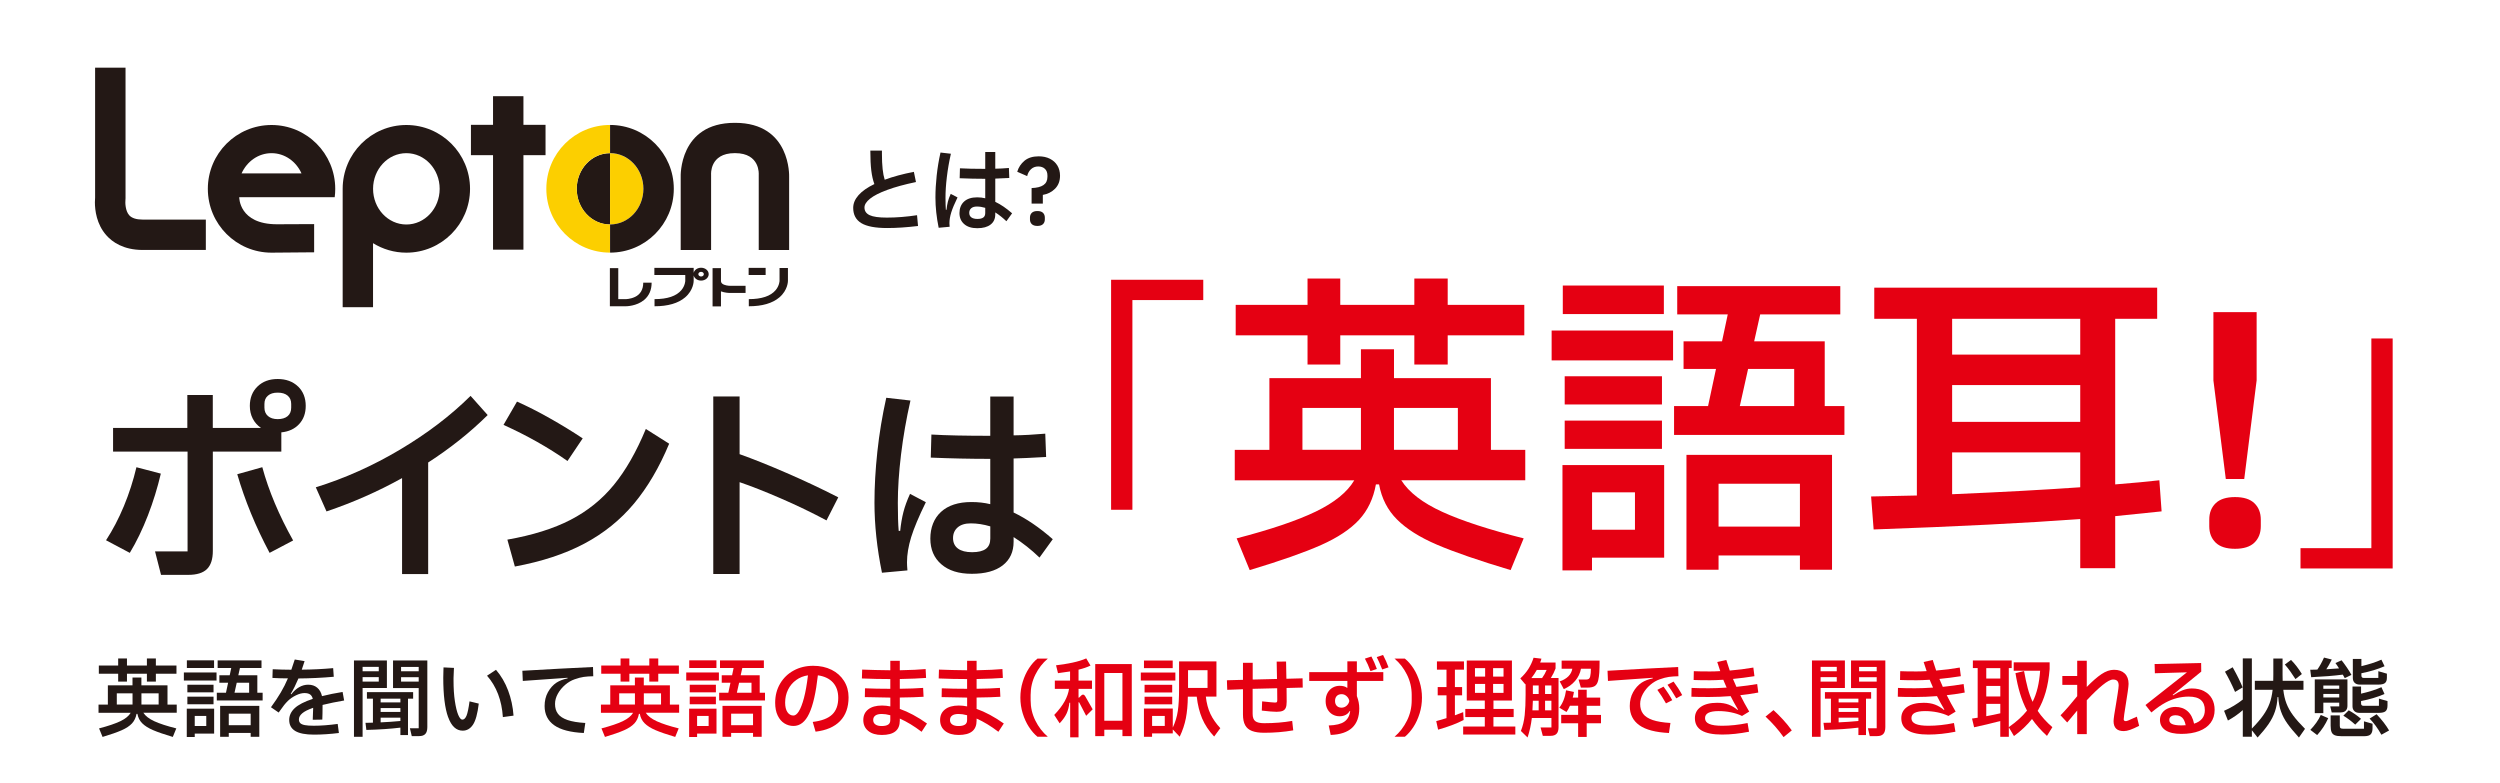
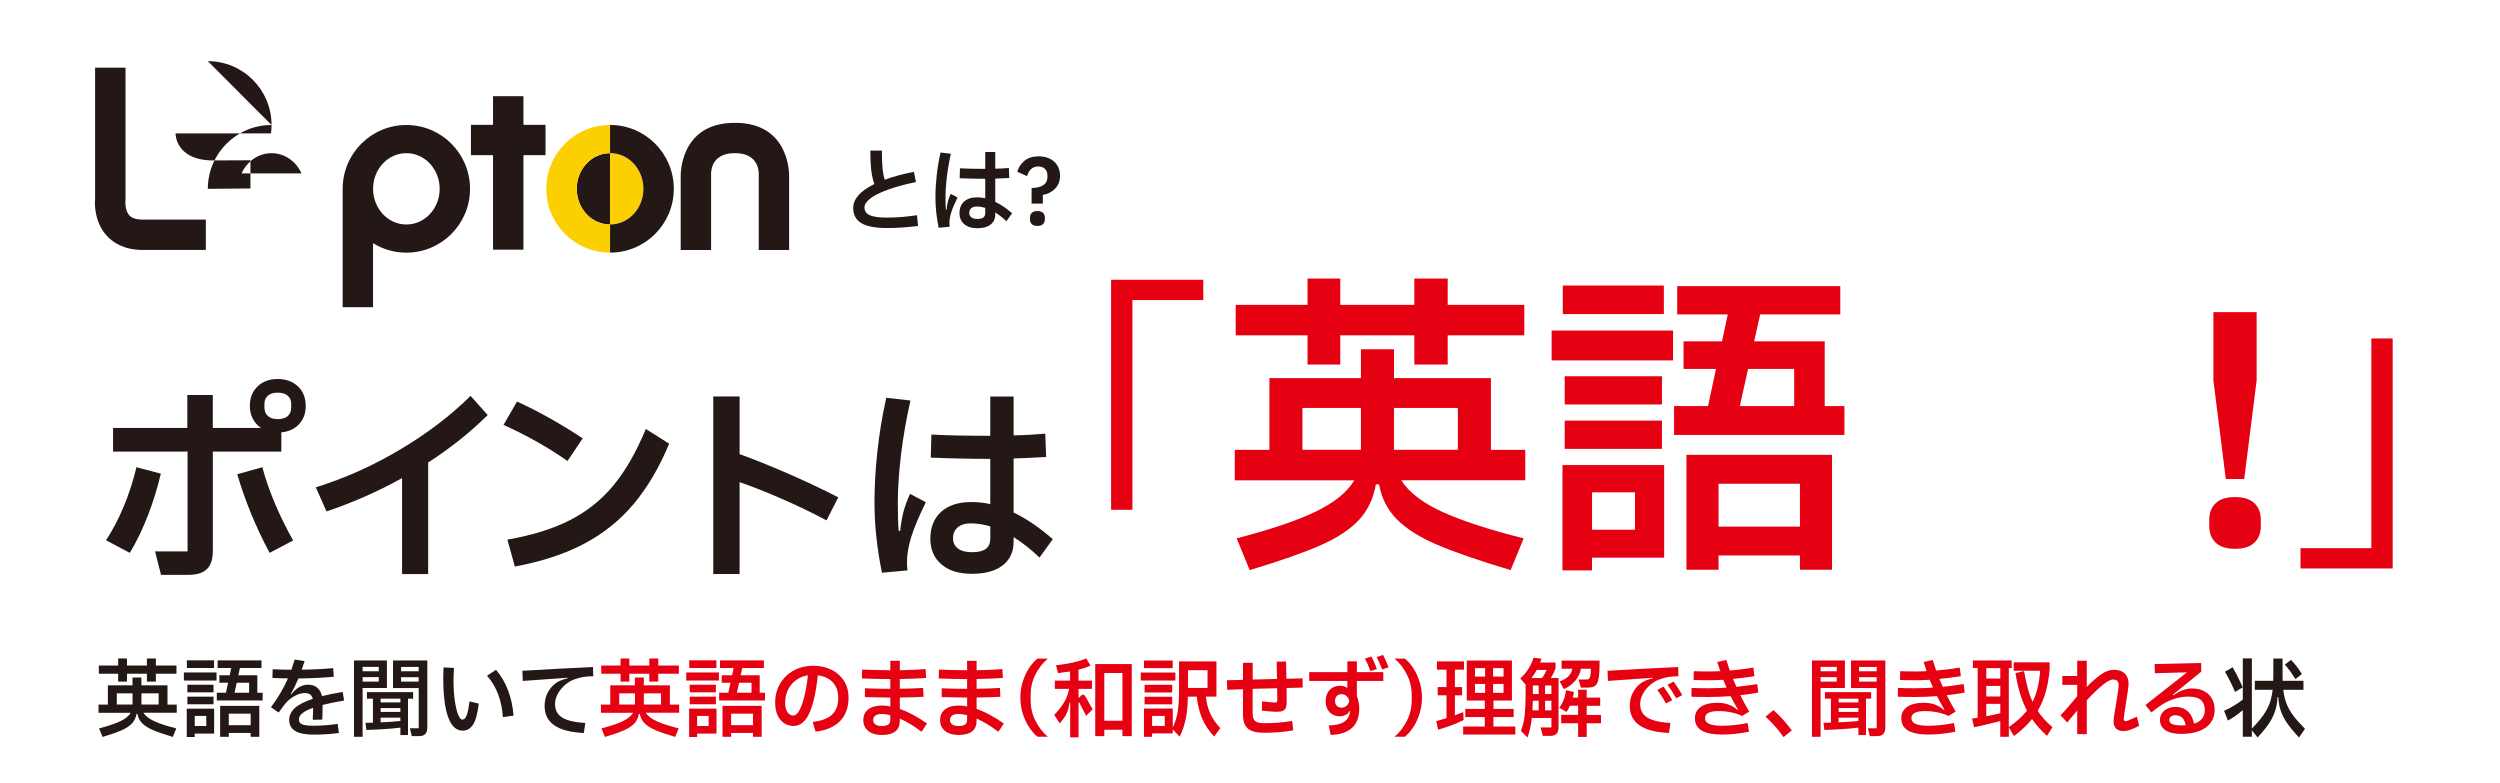
<svg xmlns="http://www.w3.org/2000/svg" id="_レイヤー_1" viewBox="0 0 750 235">
  <defs>
    <style>.cls-1{fill:none;}.cls-1,.cls-2,.cls-3,.cls-4{stroke-width:0px;}.cls-2{fill:#231815;}.cls-3{fill:#e50012;}.cls-4{fill:#fccf00;}</style>
  </defs>
  <path class="cls-2" d="m275.39,67.8c-3.33.4-6.41.61-9.25.61-3.53,0-6.12-.49-7.74-1.47s-2.44-2.51-2.44-4.59c0-1.32.53-2.59,1.6-3.8,1.07-1.21,2.65-2.32,4.75-3.33-.42-1.14-.73-2.49-.92-4.05-.19-1.56-.29-3.55-.29-5.98h3.48v.99c0,3.45.28,6.03.83,7.74,2.47-.92,5.38-1.71,8.75-2.37l.63,3.06c-3.42.72-6.29,1.5-8.61,2.36-2.32.85-4.04,1.73-5.16,2.63-1.12.9-1.68,1.78-1.68,2.65,0,1.05.52,1.81,1.55,2.3,1.03.49,2.75.73,5.16.73,2.91,0,5.93-.24,9.06-.72l.3,3.25Z" />
  <path class="cls-2" d="m287.26,59.23c-.9,1.84-1.53,3.34-1.89,4.51-.36,1.17-.54,2.25-.54,3.24,0,.26.02.61.06,1.05l-3.29.3c-.64-3.14-.97-6.15-.97-9.04,0-2.08.12-4.27.37-6.59s.63-4.63,1.15-6.94l3.12.36c-.53,2.33-.94,4.66-1.21,6.97-.28,2.31-.41,4.39-.41,6.23,0,1.58.04,2.78.11,3.61h.19c.09-.88.23-1.69.41-2.41.18-.73.47-1.51.86-2.36l2.04,1.07Zm14.66,7.14c-1.05-1.01-2.16-1.89-3.34-2.65v.61c0,1.3-.47,2.32-1.41,3.04-.94.73-2.26,1.09-3.98,1.09s-2.99-.41-3.93-1.23c-.95-.82-1.42-1.92-1.42-3.32s.46-2.6,1.38-3.44c.92-.84,2.23-1.27,3.92-1.27.86,0,1.67.09,2.43.28v-5.84c-2.58,0-5.13-.06-7.67-.17l.08-2.98c1.9.11,4.43.17,7.59.17v-5.07h3.01v5.02c1.25-.02,2.61-.09,4.09-.22l.11,3c-1.93.11-3.33.17-4.2.19v6.97c1.66.79,3.34,1.94,5.05,3.44l-1.71,2.37Zm-6.35-4.02c-.87-.26-1.7-.39-2.51-.39-.74,0-1.3.17-1.7.52-.4.35-.59.81-.59,1.38s.21,1.04.63,1.35c.42.31,1.03.47,1.82.47s1.38-.14,1.77-.43c.39-.28.58-.73.58-1.34v-1.57Z" />
  <path class="cls-2" d="m309.48,56.42c1.58-.06,2.77-.35,3.56-.9.79-.54,1.19-1.36,1.19-2.47v-.41c0-.84-.25-1.51-.75-1.98-.5-.48-1.17-.72-2.02-.72s-1.56.27-2.14.8c-.58.53-.97,1.23-1.17,2.09l-2.98-1.3c.39-1.32,1.11-2.42,2.18-3.31,1.07-.88,2.48-1.32,4.25-1.32,1.29,0,2.42.24,3.38.73.97.49,1.71,1.17,2.24,2.04.52.87.79,1.89.79,3.04,0,1.6-.5,2.9-1.49,3.9-.99,1-2.22,1.62-3.67,1.86v2.62h-3.37v-4.68Zm.06,10.82c-.37-.36-.55-.83-.55-1.42v-.55c0-.59.18-1.06.55-1.42s.93-.54,1.68-.54,1.32.18,1.68.54.55.83.55,1.42v.55c0,.59-.18,1.06-.55,1.42s-.93.54-1.68.54-1.32-.18-1.68-.54Z" />
  <path class="cls-2" d="m28.53,20.3v38.95c-.03.33-.06.78-.06,1.43,0,2.38.48,6.55,3.4,9.87,1.78,2.03,5.12,4.44,10.98,4.44h18.9v-9.11h-18.9c-1.94,0-3.32-.44-4.09-1.31-1.19-1.33-1.21-3.8-1.13-4.56l.03-.56V20.3h-9.13Z" />
  <path class="cls-2" d="m220.53,45.94c7.61,0,7.09,6.45,7.09,6.45v22.61h9.12v-21.98s.61-16.17-16.21-16.17h-.11c-16.82,0-16.21,16.17-16.21,16.17v21.98h9.12v-22.61s-.52-6.45,7.09-6.45h.11Z" />
  <polygon class="cls-2" points="163.66 37.45 157.03 37.45 157.03 28.86 147.91 28.86 147.91 37.45 141.28 37.45 141.28 46.55 147.91 46.55 147.91 74.9 157.03 74.9 157.03 46.55 163.66 46.55 163.66 37.45" />
  <path class="cls-2" d="m121.91,37.5c-10.55,0-19.11,8.57-19.11,19.15,0,.04,0,.07,0,.1v35.41h9.11v-19.21c2.91,1.8,6.33,2.85,9.99,2.85,10.56,0,19.11-8.58,19.11-19.15s-8.55-19.15-19.11-19.15Zm0,29.85c-5.52,0-9.99-4.79-9.99-10.7s4.47-10.7,9.99-10.7,9.99,4.79,9.99,10.7-4.47,10.7-9.99,10.7Z" />
-   <path class="cls-2" d="m81.46,37.5c-10.55,0-19.11,8.57-19.11,19.15s8.56,19.15,19.11,19.15l12.78-.11v-8.46l-11.15.05c-11.45,0-11.32-8.11-11.32-8.11h28.64c.11-.83.16-1.67.16-2.52,0-10.58-8.55-19.15-19.11-19.15Zm-8.99,14.52c1.62-3.59,5.03-6.07,8.99-6.07s7.38,2.48,8.99,6.07h-17.99Z" />
+   <path class="cls-2" d="m81.46,37.5c-10.55,0-19.11,8.57-19.11,19.15l12.78-.11v-8.46l-11.15.05c-11.45,0-11.32-8.11-11.32-8.11h28.64c.11-.83.16-1.67.16-2.52,0-10.58-8.55-19.15-19.11-19.15Zm-8.99,14.52c1.62-3.59,5.03-6.07,8.99-6.07s7.38,2.48,8.99,6.07h-17.99Z" />
  <path class="cls-2" d="m173.02,56.65c0,5.91,4.47,10.7,9.99,10.7,0,0,0,0,0,0v-21.39h0c-5.51,0-9.99,4.79-9.99,10.7Z" />
  <path class="cls-4" d="m183.01,67.34c-5.51,0-9.99-4.79-9.99-10.7s4.47-10.7,9.99-10.7h0v-8.45h0c-10.55,0-19.11,8.57-19.11,19.15s8.55,19.15,19.11,19.15h0v-8.46s0,0,0,0Z" />
  <path class="cls-4" d="m193.01,56.65c0,5.91-4.47,10.7-9.99,10.7,0,0,0,0-.01,0v-21.39h.01c5.52,0,9.99,4.79,9.99,10.7Z" />
  <path class="cls-2" d="m183.03,67.34c5.52,0,9.99-4.79,9.99-10.7s-4.47-10.7-9.99-10.7h-.01v-8.45h.01c10.55,0,19.11,8.57,19.11,19.15s-8.55,19.15-19.11,19.15h-.01v-8.46s0,0,.01,0Z" />
-   <path class="cls-2" d="m190.44,89.1c-1.32.63-2.71.64-2.72.64h-2.24v-9.3h-2.52v11.44h4.76-.01c.13,0,3.26,0,5.53-1.9,1.49-1.25,2.25-3,2.25-5.18h-2.52c0,2.06-.85,3.51-2.51,4.3Zm43.42-8.7v3.87s-.03,1.41-1.15,2.75c-1.5,1.81-4.22,2.72-8.07,2.72v2.14c4.01,0,7.09-.89,9.17-2.66,2.55-2.17,2.57-4.84,2.57-4.95v-3.87h-2.52Zm-4.17-.04h-5.1v2.14h5.1v-2.14Zm-19.36-.04c-1.1,0-2.02.66-2.23,1.54v-1.5h-11.79v2.14h9.27v1.77s-.03,1.41-1.15,2.75c-1.5,1.81-4.22,2.72-8.07,2.72v2.14c4.02,0,7.11-.9,9.18-2.67,2.54-2.17,2.56-4.84,2.56-4.95v-1.62c.22.88,1.14,1.54,2.23,1.54,1.26,0,2.28-.87,2.28-1.93s-1.02-1.93-2.28-1.93Zm0,2.63c-.45,0-.83-.31-.83-.7s.37-.7.83-.7.82.31.82.7-.37.7-.82.7Zm6.35,2.16c-.26-.22-.39-.5-.39-.88v-3.79h-2.52v11.48h2.52v-4.51c1.23.46,2.49.48,2.72.47h4.66v-2.14h-4.66c-.44,0-1.71-.11-2.33-.64Z" />
  <path class="cls-2" d="m48.25,142.08c-.99,4.23-2.28,8.42-3.88,12.56-1.61,4.14-3.41,7.88-5.43,11.22l-7.13-3.78c2.01-3.08,3.8-6.49,5.36-10.25,1.56-3.76,2.81-7.65,3.76-11.66l7.32,1.92Zm41.16-26.15c1.54,1.5,2.31,3.44,2.31,5.83,0,2.22-.66,4.05-1.99,5.48-1.33,1.43-3.1,2.25-5.33,2.47v5.77h-20.55v29.8c0,2.48-.59,4.29-1.77,5.45-1.18,1.15-3.05,1.73-5.62,1.73h-8.15l-1.8-7.05h9.76v-29.93h-22.35v-7.11h22.28v-9.87h7.64v9.87h14.45c-1.07-.73-1.89-1.66-2.47-2.79-.58-1.13-.87-2.4-.87-3.81,0-2.39.77-4.34,2.31-5.83,1.54-1.49,3.55-2.24,6.04-2.24s4.56.75,6.1,2.24Zm-10.72,24.23c1.93,7.09,5.01,14.42,9.25,21.98l-7.06,3.72c-4.2-7.9-7.43-15.77-9.7-23.59l7.51-2.11Zm8.67-18.97c0-1.07-.35-1.9-1.06-2.5-.71-.6-1.7-.9-2.99-.9s-2.22.3-2.92.9c-.71.6-1.06,1.43-1.06,2.5v1.09c0,1.07.35,1.91,1.06,2.53.71.62,1.68.93,2.92.93s2.28-.3,2.99-.9c.71-.6,1.06-1.45,1.06-2.56v-1.09Z" />
  <path class="cls-2" d="m146.3,124.52c-5.22,5.17-11.17,9.91-17.85,14.23v33.46h-7.83v-28.78c-7.15,3.97-14.7,7.31-22.67,10l-3.21-7.24c8.69-2.69,17.11-6.46,25.27-11.31,8.15-4.85,15.21-10.22,21.16-16.12l5.14,5.77Z" />
  <path class="cls-2" d="m170.25,138.3c-5.78-4.06-12.18-7.67-19.2-10.83l4.05-6.99c3.08,1.37,6.35,3.02,9.79,4.97,3.45,1.94,6.75,3.96,9.92,6.06l-4.56,6.79Zm-18.04,23.59c7.53-1.32,13.85-3.3,18.94-5.93,5.09-2.63,9.43-6.12,13-10.48,3.57-4.36,6.77-9.96,9.6-16.79l7,4.42c-2.95,7.09-6.48,13.09-10.56,17.98-4.09,4.89-9.04,8.89-14.86,11.98-5.82,3.1-12.78,5.39-20.87,6.89l-2.25-8.08Z" />
  <path class="cls-2" d="m247.95,156.12c-4.41-2.35-8.98-4.55-13.71-6.6-4.73-2.05-8.85-3.67-12.36-4.87v27.56h-7.9v-53.26h7.9v17.3c4.07,1.45,8.77,3.33,14.09,5.64,5.33,2.31,10.5,4.74,15.51,7.31l-3.53,6.92Z" />
  <path class="cls-2" d="m277.75,150.67c-2.1,4.27-3.56,7.77-4.4,10.48-.83,2.71-1.25,5.22-1.25,7.53,0,.6.04,1.41.13,2.44l-7.64.7c-1.5-7.31-2.25-14.31-2.25-21.02,0-4.83.29-9.93.87-15.32.58-5.38,1.47-10.77,2.67-16.15l7.26.83c-1.24,5.43-2.18,10.83-2.83,16.21s-.96,10.21-.96,14.48c0,3.68.09,6.47.26,8.4h.45c.21-2.05.53-3.92.96-5.61.43-1.69,1.09-3.51,1.99-5.48l4.75,2.5Zm34.1,16.6c-2.44-2.35-5.03-4.4-7.77-6.15v1.41c0,3.03-1.09,5.39-3.27,7.08-2.18,1.69-5.27,2.53-9.25,2.53s-6.95-.95-9.15-2.85c-2.21-1.9-3.31-4.48-3.31-7.72s1.07-6.05,3.21-8.01c2.14-1.96,5.18-2.95,9.12-2.95,2.01,0,3.89.21,5.65.64v-13.59c-5.99,0-11.94-.13-17.85-.38l.19-6.92c4.41.26,10.29.38,17.66.38v-11.79h7v11.66c2.91-.04,6.08-.21,9.5-.51l.26,6.99c-4.5.26-7.75.41-9.76.45v16.21c3.85,1.84,7.77,4.51,11.75,8.01l-3.98,5.51Zm-14.77-9.36c-2.01-.6-3.96-.9-5.84-.9-1.71,0-3.03.41-3.95,1.22-.92.81-1.38,1.88-1.38,3.2s.49,2.41,1.48,3.14c.98.73,2.4,1.09,4.24,1.09s3.21-.33,4.11-.99c.9-.66,1.35-1.7,1.35-3.11v-3.65Z" />
  <path class="cls-3" d="m339.72,152.93h-6.39v-69h27.65v6.09h-21.26v62.91Z" />
  <path class="cls-3" d="m457.58,134.95v9.14h-37.19c2.29,3.62,6.39,6.77,12.3,9.47,5.91,2.7,14.05,5.35,24.41,7.95l-3.91,9.52c-9.54-2.86-16.89-5.39-22.07-7.61-5.18-2.22-9.19-4.74-12.01-7.57-2.83-2.82-4.62-6.33-5.39-10.52h-.95c-.76,4.25-2.45,7.79-5.05,10.61-2.61,2.82-6.41,5.35-11.4,7.57-4.99,2.22-12.13,4.73-21.41,7.52l-3.91-9.52c10.23-2.66,18.15-5.34,23.74-8.04,5.59-2.7,9.44-5.82,11.54-9.37h-35.85v-9.14h10.39v-21.51h27.46v-8.66h9.92v8.66h29.08v21.51h10.3Zm-55.5-25.6h-9.82v-8.76h-21.55v-9.14h21.55v-7.9h9.82v7.9h22.22v-7.9h10.01v7.9h22.98v9.14h-22.98v8.76h-10.01v-8.76h-22.22v8.76Zm6.2,13.04h-17.55v12.56h17.55v-12.56Zm29.08,12.56v-12.56h-19.17v12.56h19.17Z" />
  <path class="cls-3" d="m501.92,108.11h-36.43v-8.95h36.43v8.95Zm-24.31,63h-8.87v-31.6h30.51v27.79h-21.65v3.81Zm-8.77-85.46h30.32v8.57h-30.32v-8.57Zm.57,27.22h29.18v8.47h-29.18v-8.47Zm29.18,21.79h-29.18v-8.47h29.18v8.47Zm-8.1,13.04h-12.87v11.23h12.87v-11.23Zm56.93-45.3v19.42h5.91v8.66h-51.11v-8.66h10.2l2.38-11.13h-9.73v-8.28h11.54l1.72-8.09h-15.16v-8.47h48.92v8.47h-24.03l-1.81,8.09h21.17Zm-31.85,68.52h-9.63v-34.45h43.67v34.45h-9.63v-4.28h-24.41v4.28Zm24.41-25.79h-24.41v12.85h24.41v-12.85Zm-1.72-34.45h-13.83l-2.48,11.13h16.31v-11.13Z" />
-   <path class="cls-3" d="m648.48,153.41l-13.92,1.43v15.61h-10.49v-14.75c-16.15,1.21-36.81,2.25-61.98,3.14l-.76-9.9,13.73-.29v-53.01h-12.78v-9.33h84.87v9.33h-12.59v49.68c5.59-.44,10.01-.86,13.25-1.24l.67,9.33Zm-24.41-47.02v-10.75h-38.43v10.75h38.43Zm0,9.14h-38.43v11.04h38.43v-11.04Zm-38.43,32.74c14.81-.63,27.62-1.33,38.43-2.09v-10.47h-38.43v12.56Z" />
  <path class="cls-3" d="m664.69,162.78c-1.27-1.24-1.91-2.87-1.91-4.9v-2c0-2.03.63-3.66,1.91-4.9,1.27-1.24,3.21-1.86,5.82-1.86s4.54.62,5.82,1.86c1.27,1.24,1.91,2.87,1.91,4.9v2c0,2.03-.64,3.66-1.91,4.9-1.27,1.24-3.21,1.86-5.82,1.86s-4.54-.62-5.82-1.86Zm8.58-19.08h-5.53l-3.72-29.6v-20.46h12.97v20.46l-3.72,29.6Z" />
  <path class="cls-3" d="m711.41,101.54h6.39v69h-27.65v-6.09h21.26v-62.91Z" />
  <path class="cls-2" d="m53.02,211.37v2.46h-10.01c.62.97,1.72,1.82,3.31,2.55s3.78,1.44,6.57,2.14l-1.05,2.56c-2.57-.77-4.55-1.45-5.94-2.05s-2.47-1.28-3.23-2.04c-.76-.76-1.24-1.7-1.45-2.83h-.26c-.21,1.14-.66,2.1-1.36,2.86-.7.76-1.72,1.44-3.07,2.04s-3.26,1.27-5.76,2.02l-1.05-2.56c2.75-.72,4.88-1.44,6.39-2.16,1.51-.73,2.54-1.57,3.1-2.52h-9.65v-2.46h2.8v-5.79h7.39v-2.33h2.67v2.33h7.83v5.79h2.77Zm-14.93-6.89h-2.64v-2.36h-5.8v-2.46h5.8v-2.13h2.64v2.13h5.98v-2.13h2.69v2.13h6.18v2.46h-6.18v2.36h-2.69v-2.36h-5.98v2.36Zm1.67,3.51h-4.72v3.38h4.72v-3.38Zm7.83,3.38v-3.38h-5.16v3.38h5.16Z" />
  <path class="cls-2" d="m64.96,204.15h-9.8v-2.41h9.8v2.41Zm-6.54,16.95h-2.39v-8.5h8.21v7.48h-5.82v1.02Zm-2.36-23h8.16v2.3h-8.16v-2.3Zm.15,7.32h7.85v2.28h-7.85v-2.28Zm7.85,5.86h-7.85v-2.28h7.85v2.28Zm-2.18,3.51h-3.46v3.02h3.46v-3.02Zm15.32-12.19v5.22h1.59v2.33h-13.75v-2.33h2.75l.64-3h-2.62v-2.23h3.1l.46-2.18h-4.08v-2.28h13.16v2.28h-6.47l-.49,2.18h5.7Zm-8.57,18.44h-2.59v-9.27h11.75v9.27h-2.59v-1.15h-6.57v1.15Zm6.57-6.94h-6.57v3.46h6.57v-3.46Zm-.46-9.27h-3.72l-.67,3h4.39v-3Z" />
  <path class="cls-2" d="m101.31,217.19l.36,2.71c-2.6.32-5.09.49-7.47.49-2.53,0-4.4-.36-5.62-1.09-1.21-.73-1.82-1.83-1.82-3.32,0-1.31.55-2.49,1.64-3.52,1.09-1.03,2.91-1.97,5.44-2.8-.15-.61-.43-1.06-.82-1.33-.39-.27-.95-.41-1.67-.41-.77,0-1.62.22-2.54.67-.92.44-1.75,1.01-2.46,1.69-.38.38-.75.79-1.12,1.25-.37.46-.91,1.2-1.63,2.23l-2.31-1.59c1.15-1.57,2.13-3.04,2.94-4.42.81-1.37,1.53-2.79,2.14-4.24-1.52,0-3.07-.04-4.64-.13l.08-2.61c1.78.09,3.64.14,5.59.15.31-.84.65-1.86,1.03-3.07l2.95.49c-.32,1.04-.61,1.9-.85,2.56,3.28-.03,6.42-.19,9.42-.46l.18,2.59c-3.49.31-7.02.48-10.6.51-.74,1.76-1.51,3.3-2.31,4.64l.18.1c.72-.94,1.51-1.65,2.37-2.14s1.76-.73,2.68-.73c1.08,0,1.98.29,2.69.88s1.21,1.44,1.46,2.55c1.92-.48,3.98-.9,6.18-1.25l.46,2.56c-2.31.39-4.46.84-6.47,1.33,0,1.84-.03,3.31-.08,4.4l-2.87.05c.05-.78.09-1.98.13-3.59-1.52.53-2.62,1.08-3.28,1.65-.67.57-1,1.18-1,1.83,0,.48.14.85.42,1.13.28.27.74.47,1.39.59.64.12,1.53.18,2.66.18,2.14,0,4.52-.18,7.16-.54Z" />
  <path class="cls-2" d="m106.19,198.13h9.88v8.27h-7.29v14.65h-2.59v-22.92Zm2.59,3.25h4.85v-1.31h-4.85v1.31Zm0,3.1h4.85v-1.33h-4.85v1.33Zm15.16,3.18v1.95h-1.54v10.91h-2.28v-2.23c-2.94.36-6.35.59-10.21.69l-.26-2.13,2.23-.05v-7.2h-1.8v-1.95h13.86Zm-3.82,1.95h-5.93v1.1h5.93v-1.1Zm0,2.82h-5.93v1.15h5.93v-1.15Zm-5.93,4.28c2-.09,3.98-.22,5.93-.41v-1h-5.93v1.41Zm3.72-18.57h10.29v19.98c0,.94-.2,1.63-.6,2.06-.4.44-1.02.65-1.86.65h-2.21l-.56-2.36h2.64v-12.06h-7.7v-8.27Zm2.41,3.25h5.29v-1.31h-5.29v1.31Zm0,3.1h5.29v-1.33h-5.29v1.33Z" />
  <path class="cls-2" d="m134.44,215.16c-.98-2.7-1.46-6.65-1.46-11.86,0-.7.02-1.44.05-2.23.02-.24.03-.52.03-.85l3.13.15-.03.59c-.07,1.69-.1,2.49-.1,2.41v.77c0,2.34.13,4.4.4,6.18.27,1.78.6,3.16,1,4.12.4.96.82,1.45,1.24,1.45.51,0,.93-.4,1.26-1.19.32-.79.62-2.22.9-4.29l2.77.67c-.36,3.02-.94,5.13-1.74,6.33-.8,1.2-1.83,1.79-3.08,1.79-1.93,0-3.39-1.35-4.36-4.05Zm16.42-.03c-.33-5.04-1.91-9.18-4.75-12.42l2.69-1.77c1.54,1.79,2.75,3.87,3.64,6.22.89,2.36,1.43,4.87,1.62,7.53l-3.21.44Z" />
  <path class="cls-2" d="m175.16,219.9c-4-.19-6.97-.96-8.89-2.32s-2.89-3.28-2.89-5.77c0-1.55.33-2.94,1-4.15.67-1.21,1.52-2.17,2.57-2.87.91-.58,2.02-1.01,3.34-1.28l-.03-.18-.69.05c-3.99.26-8.23.56-12.73.9l-.13-3.05c8.23-.48,15.29-.85,21.19-1.13l.08,2.77c-1.08.02-2.03.09-2.85.2-.82.12-1.74.36-2.75.72-.99.34-1.94.9-2.83,1.66s-1.63,1.66-2.19,2.66c-.56,1.01-.85,2.03-.85,3.07,0,1.2.29,2.19.89,2.97.59.79,1.55,1.4,2.87,1.86,1.33.45,3.1.75,5.32.88l-.44,3Z" />
  <path class="cls-3" d="m203.74,211.37v2.46h-10.01c.62.97,1.72,1.82,3.31,2.55s3.78,1.44,6.57,2.14l-1.05,2.56c-2.57-.77-4.55-1.45-5.94-2.05s-2.47-1.28-3.23-2.04c-.76-.76-1.24-1.7-1.45-2.83h-.26c-.21,1.14-.66,2.1-1.36,2.86-.7.76-1.72,1.44-3.07,2.04s-3.26,1.27-5.76,2.02l-1.05-2.56c2.75-.72,4.88-1.44,6.39-2.16,1.51-.73,2.54-1.57,3.1-2.52h-9.65v-2.46h2.8v-5.79h7.39v-2.33h2.67v2.33h7.83v5.79h2.77Zm-14.93-6.89h-2.64v-2.36h-5.8v-2.46h5.8v-2.13h2.64v2.13h5.98v-2.13h2.69v2.13h6.18v2.46h-6.18v2.36h-2.69v-2.36h-5.98v2.36Zm1.67,3.51h-4.72v3.38h4.72v-3.38Zm7.83,3.38v-3.38h-5.16v3.38h5.16Z" />
  <path class="cls-3" d="m215.67,204.15h-9.8v-2.41h9.8v2.41Zm-6.54,16.95h-2.39v-8.5h8.21v7.48h-5.82v1.02Zm-2.36-23h8.16v2.3h-8.16v-2.3Zm.15,7.32h7.85v2.28h-7.85v-2.28Zm7.85,5.86h-7.85v-2.28h7.85v2.28Zm-2.18,3.51h-3.46v3.02h3.46v-3.02Zm15.32-12.19v5.22h1.59v2.33h-13.75v-2.33h2.75l.64-3h-2.62v-2.23h3.1l.46-2.18h-4.08v-2.28h13.16v2.28h-6.47l-.49,2.18h5.7Zm-8.57,18.44h-2.59v-9.27h11.75v9.27h-2.59v-1.15h-6.57v1.15Zm6.57-6.94h-6.57v3.46h6.57v-3.46Zm-.46-9.27h-3.72l-.67,3h4.39v-3Z" />
  <path class="cls-3" d="m249.46,200.93c1.61.8,2.86,1.93,3.76,3.37.9,1.44,1.35,3.08,1.35,4.9,0,2.99-.85,5.36-2.54,7.11-1.69,1.75-4.15,2.81-7.36,3.19l-.85-2.92c2.69-.32,4.63-1.07,5.84-2.23,1.21-1.16,1.81-2.83,1.81-4.99,0-1.91-.53-3.45-1.59-4.61-1.06-1.16-2.57-1.88-4.52-2.15-.58,5.19-1.45,9.02-2.62,11.49-1.16,2.47-2.73,3.7-4.7,3.7-.98,0-1.88-.26-2.71-.77-.83-.51-1.5-1.29-2.01-2.33-.51-1.04-.77-2.33-.77-3.87,0-2.13.49-4.04,1.48-5.72.98-1.68,2.34-3,4.07-3.94,1.73-.95,3.69-1.42,5.88-1.42,2.05,0,3.88.4,5.49,1.2Zm-9.81,12.46c.54-.85,1.05-2.17,1.53-3.97.48-1.8.88-4.08,1.21-6.82-1.32.19-2.5.66-3.54,1.41-1.04.75-1.86,1.72-2.44,2.89-.58,1.18-.87,2.48-.87,3.89,0,1.23.23,2.18.69,2.86.46.67,1.06,1.01,1.8,1.01.55,0,1.09-.42,1.63-1.27Z" />
  <path class="cls-3" d="m276.48,219.54c-2.24-1.71-4.42-3.03-6.54-3.97v.59c0,1.45-.44,2.54-1.33,3.25-.89.72-2.25,1.08-4.08,1.08-1.69,0-3.04-.4-4.04-1.2-1-.8-1.5-1.9-1.5-3.28s.5-2.43,1.49-3.2c.99-.77,2.37-1.15,4.13-1.15.82,0,1.65.09,2.49.26v-2.64c-2.99-.03-5.54-.09-7.65-.15l.05-2.64c2.16.1,4.69.15,7.59.15v-2.92c-2.77,0-5.61-.06-8.52-.18l.08-2.66c2.5.1,5.31.17,8.44.2v-2.84h2.85v2.84c3.4-.07,5.99-.19,7.75-.36l.13,2.66c-1.95.15-4.58.26-7.88.33v2.92c2.74-.03,5.07-.12,7-.26l.13,2.66c-1.8.12-4.17.2-7.13.23v3.41c2.58.91,5.3,2.36,8.16,4.38l-1.62,2.48Zm-9.39-4.97c-.94-.26-1.8-.38-2.57-.38-.84,0-1.48.16-1.91.47-.44.32-.65.76-.65,1.34s.22,1.03.67,1.34c.44.32,1.07.47,1.87.47.85,0,1.5-.14,1.94-.42.44-.28.65-.74.65-1.37v-1.46Z" />
  <path class="cls-3" d="m299.52,219.54c-2.24-1.71-4.42-3.03-6.54-3.97v.59c0,1.45-.44,2.54-1.33,3.25-.89.72-2.25,1.08-4.08,1.08-1.69,0-3.04-.4-4.04-1.2-1-.8-1.5-1.9-1.5-3.28s.5-2.43,1.49-3.2c.99-.77,2.37-1.15,4.13-1.15.82,0,1.65.09,2.49.26v-2.64c-2.99-.03-5.54-.09-7.65-.15l.05-2.64c2.16.1,4.69.15,7.59.15v-2.92c-2.77,0-5.61-.06-8.52-.18l.08-2.66c2.5.1,5.31.17,8.44.2v-2.84h2.85v2.84c3.4-.07,5.99-.19,7.75-.36l.13,2.66c-1.95.15-4.58.26-7.88.33v2.92c2.74-.03,5.07-.12,7-.26l.13,2.66c-1.8.12-4.17.2-7.13.23v3.41c2.58.91,5.3,2.36,8.16,4.38l-1.62,2.48Zm-9.39-4.97c-.94-.26-1.8-.38-2.57-.38-.84,0-1.48.16-1.91.47-.44.32-.65.76-.65,1.34s.22,1.03.67,1.34c.44.32,1.07.47,1.87.47.85,0,1.5-.14,1.94-.42.44-.28.65-.74.65-1.37v-1.46Z" />
  <path class="cls-3" d="m306.82,204.54c.47-1.52,1.09-2.88,1.87-4.07.78-1.19,1.63-2.16,2.55-2.89h3.1c-1.54,1.3-2.78,2.9-3.73,4.81-.95,1.91-1.42,3.94-1.42,6.09v1.61c0,2.15.47,4.18,1.42,6.09.95,1.91,2.19,3.53,3.73,4.84h-3.1c-.92-.75-1.77-1.72-2.55-2.92-.78-1.19-1.4-2.55-1.87-4.07-.47-1.52-.71-3.1-.71-4.74s.23-3.24.71-4.76Z" />
  <path class="cls-3" d="m324.41,208.61c.19-.15.35-.23.49-.23.26,0,.5.2.72.59l2.18,3.82-1.95,1.95-2.08-4c-.05-.07-.09-.1-.13-.1-.05,0-.08.07-.08.2v10.35h-2.51v-10.37h-.23c-.14,1.25-.42,2.33-.85,3.25-.43.92-1.12,1.9-2.08,2.92l-1.62-2.51c1.37-1.43,2.41-2.8,3.12-4.08.71-1.29,1.15-2.54,1.32-3.75h-4.26v-2.48h4.57v-2.74c-1.2.19-2.22.33-3.08.44l-.54.08-.59-2.36c1.57-.17,3.19-.43,4.85-.78,1.66-.35,3.06-.78,4.21-1.29l1.28,2.15c-.98.48-2.17.89-3.59,1.23v3.28h4.03v2.48h-4.03v2.64h.15l.69-.67Zm4.16,12.22v-21.61h10.96v21.61h-2.8v-1.92h-5.44v1.92h-2.72Zm2.72-18.93v14.32h5.44v-14.32h-5.44Z" />
  <path class="cls-3" d="m342.24,201.77h10.37v2.38h-10.37v-2.38Zm.95-3.61h8.62v2.28h-8.62v-2.28Zm21.07,22.82c-1.61-1.72-2.81-3.54-3.62-5.44-.8-1.9-1.34-4.08-1.62-6.54h-2.67c-.03,2.46-.23,4.61-.59,6.47-.36,1.85-.98,3.7-1.85,5.54l-2.08-2.18v1.2h-6.21v1.02h-2.44v-8.48h8.65v5.71c.75-1.6,1.26-3.26,1.51-4.97.26-1.71.38-3.99.38-6.84v-8.04h11.21v10.55h-3.18c.22,2,.68,3.72,1.36,5.17.68,1.45,1.68,2.89,2.98,4.3l-1.85,2.51Zm-20.89-15.54h8.29v2.3h-8.29v-2.3Zm8.29,5.86h-8.29v-2.28h8.29v2.28Zm-6.03,6.48h3.8v-3h-3.8v3Zm16.63-16.72h-5.85v5.33h5.85v-5.33Z" />
  <path class="cls-3" d="m387.66,216.29l.31,2.82c-2.75.48-5.66.72-8.72.72-1.51,0-2.72-.18-3.66-.54s-1.62-.94-2.05-1.74c-.44-.8-.65-1.88-.65-3.23v-7.55c-2.07.07-3.64.13-4.72.18l-.1-2.87c2.1-.07,3.71-.11,4.82-.13v-5.1h2.92v5.02c1.68-.05,4.11-.11,7.29-.18-.03-2.37-.07-4.11-.1-5.2l2.82-.03c.03,1.09.07,2.82.1,5.17l4.85-.13.05,2.77-4.85.13c.02,1.11.03,2.48.03,4.12,0,.79-.09,1.4-.28,1.83-.19.44-.5.74-.94.92-.44.18-1.05.27-1.83.27-.46,0-1.05-.03-1.77-.09-.72-.06-1.6-.15-2.64-.27l.1-2.77c2.21.24,3.49.36,3.85.36.29,0,.48-.05.56-.14.08-.09.13-.29.13-.6,0-1.52,0-2.71-.03-3.56l-7.36.18v7.5c0,1.06.27,1.79.8,2.2s1.42.61,2.67.61c3.01,0,5.82-.23,8.42-.69Z" />
  <path class="cls-3" d="m407.06,198.39v3.25h7.93v2.64h-7.93v4.53c.48,1.25.72,2.48.72,3.71,0,5.1-2.86,7.76-8.57,7.96l-.59-2.84c2.16-.07,3.72-.45,4.7-1.15s1.56-1.75,1.74-3.15h-.18c-.29.5-.7.88-1.22,1.14-.52.27-1.12.4-1.81.4-.72,0-1.4-.17-2.04-.52-.64-.35-1.15-.87-1.54-1.56-.38-.69-.58-1.51-.58-2.47s.19-1.78.58-2.47c.39-.69.9-1.22,1.54-1.58.64-.36,1.34-.54,2.09-.54.46,0,.89.05,1.27.15.38.1.69.25.91.44h.13v-2.05h-11.44v-2.64h11.44v-3.25h2.85Zm-3.09,13.34c.44-.38.71-.85.83-1.43-.1-.56-.37-1.05-.81-1.45-.44-.4-.94-.6-1.5-.6-.62,0-1.1.18-1.45.54-.35.36-.53.86-.53,1.51,0,.61.18,1.1.53,1.46.35.36.82.54,1.42.54.56,0,1.06-.19,1.5-.56Zm7.17-10.4c-.48-1.35-1.04-2.59-1.67-3.74l1.95-.64c.63,1.2,1.18,2.44,1.64,3.74l-1.92.64Zm3.52-.49c-.58-1.49-1.13-2.72-1.64-3.71l1.9-.64c.67,1.28,1.21,2.52,1.64,3.71l-1.9.64Z" />
  <path class="cls-3" d="m425.88,214.04c-.47,1.52-1.09,2.88-1.87,4.07-.78,1.19-1.63,2.17-2.55,2.92h-3.1c1.54-1.31,2.78-2.93,3.73-4.84.95-1.91,1.42-3.94,1.42-6.09v-1.61c0-2.15-.47-4.18-1.42-6.09-.95-1.91-2.19-3.52-3.73-4.81h3.1c.92.73,1.77,1.7,2.55,2.89.78,1.2,1.4,2.55,1.87,4.07.47,1.52.71,3.11.71,4.76s-.24,3.22-.71,4.74Z" />
  <path class="cls-3" d="m439.08,216.01c-2.1,1.08-4.65,2.04-7.65,2.89l-.56-2.56c.72-.19,1.74-.49,3.08-.9v-6.84h-2.64v-2.48h2.64v-5.22h-2.87v-2.48h8.11v2.48h-2.72v5.22h2.16v2.48h-2.16v5.99c.96-.36,1.79-.67,2.49-.95l.13,2.36Zm8.95-.9v2.84h6.57v2.41h-15.65v-2.41h6.49v-2.84h-5.85v-2.43h5.85v-2.51h-5.41v-12.01h13.55v12.01h-5.54v2.51h6.06v2.43h-6.06Zm-2.49-12.14v-2.54h-3.05v2.54h3.05Zm0,2.2h-3.05v2.69h3.05v-2.69Zm2.39-2.2h3.13v-2.54h-3.13v2.54Zm0,2.2v2.69h3.13v-2.69h-3.13Z" />
  <path class="cls-3" d="m466.66,200.57c-.34.92-.81,1.87-1.41,2.84h2.31v14.75c0,.89-.19,1.54-.58,1.96-.38.42-.99.63-1.81.63h-2.33l-.67-2.51h3.26v-2.84h-5.88c-.24,2.07-.67,4.01-1.28,5.84l-2-1.95c.58-1.47.96-3.06,1.14-4.76.18-1.71.27-3.73.27-6.07v-3.25l-.1.08-1.49-1.77c.99-.9,1.8-1.86,2.44-2.86.63-1,1.15-2.11,1.54-3.34l2.36.28c-.03.12-.08.28-.14.47-.06.2-.14.42-.24.68h4.62v1.82Zm-5.62.41c-.48.87-1.02,1.68-1.62,2.43h3.21c.56-.78,1.02-1.6,1.36-2.43h-2.95Zm-1.18,9.25c-.02.75-.06,1.71-.13,2.87h1.87v-2.87h-1.74Zm1.74-2.02v-2.56h-1.74v2.56h1.74Zm1.92,0h1.9v-2.56h-1.9v2.56Zm0,2.02v2.87h1.9v-2.87h-1.9Zm16.78,4.23v2.51h-4.29v4.1h-2.57v-4.1h-5.08v-2.51h5.08v-2.74h-2.46c-.34.79-.68,1.41-1.03,1.87l-2.16-1.28c1.06-1.37,1.74-3.11,2.03-5.22l2.36.49c-.07.5-.19,1.06-.36,1.69h1.62v-2.36h2.57v2.36h4.05v2.46h-4.05v2.74h4.29Zm-12.37-10.04c1.08-.38,1.94-.88,2.58-1.52.64-.64,1.04-1.4,1.19-2.29h-3.21v-2.43h11.39c0,1.55-.03,2.76-.09,3.62-.06.86-.17,1.62-.32,2.27-.19.82-.52,1.39-1,1.72-.48.32-1.21.49-2.21.49h-2l-.69-2.41h2.16c.41,0,.71-.07.91-.2.2-.14.34-.38.42-.74.14-.63.21-1.4.21-2.3h-2.98c-.24,1.35-.83,2.57-1.77,3.66-.94,1.09-2.07,1.9-3.39,2.43l-1.21-2.28Z" />
  <path class="cls-3" d="m500.71,219.9c-4-.19-6.97-.96-8.89-2.32s-2.89-3.28-2.89-5.77c0-1.55.33-2.94,1-4.15.67-1.21,1.52-2.17,2.57-2.87.91-.58,2.02-1.01,3.34-1.28l-.03-.18-.69.05c-3.99.26-8.23.56-12.73.9l-.13-3.05c8.23-.48,15.29-.85,21.19-1.13l.08,2.77c-1.08.02-2.03.09-2.85.2-.82.12-1.74.36-2.75.72-.99.34-1.94.9-2.84,1.66s-1.63,1.66-2.19,2.66c-.56,1.01-.85,2.03-.85,3.07,0,1.2.3,2.19.89,2.97.59.79,1.55,1.4,2.87,1.86,1.33.45,3.1.75,5.32.88l-.44,3Zm-.92-8.89c-.79-1.43-1.65-2.78-2.59-4.05l1.85-.97c1.08,1.45,1.95,2.81,2.62,4.07l-1.87.95Zm3.08-1.51c-.96-1.67-1.83-3.03-2.62-4.07l1.82-.95c1.03,1.38,1.89,2.73,2.59,4.05l-1.8.97Z" />
  <path class="cls-3" d="m512.51,213.85c-.67.35-1,.88-1,1.6,0,.79.42,1.36,1.27,1.73.85.37,2.13.55,3.84.55,2.41,0,4.96-.27,7.65-.82l.44,2.61c-2.86.56-5.55.85-8.08.85-2.75,0-4.8-.41-6.15-1.22-1.34-.81-2.01-2.04-2.01-3.7,0-1.43.59-2.56,1.76-3.38,1.17-.82,2.82-1.23,4.94-1.23,1.32,0,2.46.18,3.43.55.97.37,1.85.9,2.66,1.6l.13-.13c-.8-1.35-1.54-2.69-2.21-4.02-2.21.17-4.36.26-6.47.26-2.43,0-4.19-.03-5.29-.08l.05-2.64c1.44.07,3.15.1,5.13.1,1.52,0,3.32-.07,5.39-.2-.17-.36-.41-.91-.72-1.66-.05-.15-.15-.38-.28-.69-1.64.1-2.93.15-3.87.15-2.27,0-3.95-.03-5.03-.08l.05-2.64c1.04.05,2.67.08,4.88.08.89,0,1.91-.03,3.05-.1-.34-.97-.64-1.89-.9-2.74l2.72-.61c.21.72.55,1.78,1.03,3.18,2.46-.2,4.82-.5,7.08-.9l.33,2.59c-2.27.36-4.42.63-6.44.82.44,1.06.79,1.85,1.03,2.38,2.43-.26,4.51-.54,6.23-.85l.33,2.56c-2.07.38-3.87.64-5.39.79.77,1.57,1.66,3.21,2.67,4.92l-2.16,1.31c-.98-.48-2.08-.84-3.31-1.09-1.23-.25-2.47-.37-3.72-.37-1.37,0-2.39.18-3.05.52Z" />
  <path class="cls-3" d="m535.07,221.13c-1.59-2.24-3.4-4.29-5.41-6.15l2.39-1.95c.94.85,1.9,1.82,2.89,2.89.98,1.08,1.85,2.14,2.6,3.2l-2.46,2Z" />
  <path class="cls-3" d="m543.59,198.13h9.88v8.27h-7.29v14.65h-2.59v-22.92Zm2.59,3.25h4.85v-1.31h-4.85v1.31Zm0,3.1h4.85v-1.33h-4.85v1.33Zm15.16,3.18v1.95h-1.54v10.91h-2.28v-2.23c-2.94.36-6.35.59-10.21.69l-.26-2.13,2.23-.05v-7.2h-1.8v-1.95h13.86Zm-3.82,1.95h-5.93v1.1h5.93v-1.1Zm0,2.82h-5.93v1.15h5.93v-1.15Zm-5.93,4.28c2-.09,3.98-.22,5.93-.41v-1h-5.93v1.41Zm3.72-18.57h10.29v19.98c0,.94-.2,1.63-.6,2.06-.4.44-1.02.65-1.86.65h-2.21l-.56-2.36h2.64v-12.06h-7.7v-8.27Zm2.41,3.25h5.29v-1.31h-5.29v1.31Zm0,3.1h5.29v-1.33h-5.29v1.33Z" />
  <path class="cls-3" d="m574.43,213.85c-.67.35-1,.88-1,1.6,0,.79.42,1.36,1.27,1.73.85.37,2.12.55,3.84.55,2.41,0,4.96-.27,7.65-.82l.44,2.61c-2.86.56-5.55.85-8.08.85-2.75,0-4.8-.41-6.15-1.22s-2.01-2.04-2.01-3.7c0-1.43.59-2.56,1.76-3.38s2.82-1.23,4.94-1.23c1.32,0,2.46.18,3.43.55.97.37,1.85.9,2.66,1.6l.13-.13c-.8-1.35-1.54-2.69-2.21-4.02-2.21.17-4.36.26-6.47.26-2.43,0-4.19-.03-5.29-.08l.05-2.64c1.44.07,3.15.1,5.13.1,1.52,0,3.32-.07,5.39-.2-.17-.36-.41-.91-.72-1.66-.05-.15-.15-.38-.28-.69-1.64.1-2.93.15-3.87.15-2.28,0-3.95-.03-5.03-.08l.05-2.64c1.04.05,2.67.08,4.88.08.89,0,1.91-.03,3.05-.1-.34-.97-.64-1.89-.9-2.74l2.72-.61c.21.72.55,1.78,1.03,3.18,2.46-.2,4.82-.5,7.08-.9l.33,2.59c-2.28.36-4.42.63-6.44.82.45,1.06.79,1.85,1.03,2.38,2.43-.26,4.51-.54,6.24-.85l.33,2.56c-2.07.38-3.87.64-5.39.79.77,1.57,1.66,3.21,2.67,4.92l-2.16,1.31c-.97-.48-2.08-.84-3.31-1.09-1.23-.25-2.47-.37-3.72-.37-1.37,0-2.39.18-3.05.52Z" />
  <path class="cls-3" d="m615.71,218.16l-1.62,2.61c-1.81-1.66-3.31-3.35-4.49-5.07-1.44,1.81-3.24,3.52-5.41,5.12l-1.54-2.61v2.84h-2.57v-4.74c-2.74.72-5.35,1.34-7.85,1.87l-.62-2.61,1.69-.26v-14.88h-1.44v-2.28h11.65v2.28h-.87v17.7c2.29-1.59,4.11-3.24,5.46-4.94-.84-1.6-1.54-3.32-2.09-5.15-.56-1.83-1.01-3.86-1.37-6.1l2.57-.64c.36,2.01.73,3.74,1.12,5.19.38,1.44.87,2.8,1.45,4.06.63-1.26,1.13-2.65,1.5-4.17s.62-3.24.76-5.17h-7.93v-2.51h10.78v2.02c-.21,2.56-.6,4.87-1.19,6.91-.59,2.05-1.39,3.93-2.4,5.63,1.16,1.72,2.63,3.35,4.41,4.89Zm-15.62-14.6v-3.12h-4.21v3.12h4.21Zm0,2.23h-4.21v3.15h4.21v-3.15Zm-4.21,9.07c1.49-.27,2.89-.56,4.21-.87v-2.84h-4.21v3.71Z" />
  <path class="cls-3" d="m641.73,217.75c-1.08.55-1.98.95-2.69,1.2s-1.36.38-1.92.38c-2.04,0-3.05-1-3.05-3,0-.63.26-2.45.79-5.45.07-.41.21-1.29.42-2.64.21-1.35.32-2.21.32-2.59,0-.63-.14-1.09-.41-1.37s-.7-.42-1.28-.42c-.72,0-1.76.55-3.12,1.65s-2.95,2.62-4.76,4.57v10.17h-2.87v-7.09c-.55.67-1.19,1.43-1.92,2.3l-1.08,1.28-2-2.15c1.4-1.42,3.07-3.33,5-5.74v-3.38h-4.46v-2.66h4.46v-4.58h2.87v7.86c1.64-1.69,3.11-2.97,4.4-3.84,1.29-.87,2.54-1.31,3.76-1.31,1.39,0,2.46.37,3.23,1.11s1.15,1.78,1.15,3.11c0,.43-.09,1.23-.26,2.42-.17,1.19-.36,2.39-.56,3.62-.43,2.63-.64,4.16-.64,4.58,0,.38.22.56.67.56.27,0,1.03-.3,2.28-.9l1-.44.67,2.71Z" />
  <path class="cls-3" d="m661.22,207.35c1.04.53,1.82,1.28,2.36,2.24.54.96.81,2.1.81,3.39,0,1.49-.4,2.77-1.19,3.85-.79,1.08-1.94,1.91-3.44,2.48-1.5.57-3.28.86-5.35.86s-3.66-.36-4.76-1.09c-1.1-.73-1.66-1.76-1.66-3.11,0-.75.2-1.42.6-2.01.4-.59.96-1.05,1.67-1.38.71-.33,1.5-.5,2.37-.5,1.45,0,2.66.42,3.63,1.27s1.62,2.1,1.96,3.75c1.06-.32,1.86-.83,2.41-1.51.55-.68.82-1.53.82-2.54,0-1.33-.39-2.34-1.17-3.03-.78-.69-2-1.04-3.66-1.04-2.39,0-4.71.6-6.95,1.79-.67.36-1.31.76-1.94,1.19s-1.4,1.03-2.32,1.78l-1.77-2.23,12.44-9.81-9.62.28-.08-2.77,13.96-.31.03,2.59-8.57,6.97.13.15c1.06-.7,2.04-1.22,2.94-1.56.9-.34,1.78-.51,2.66-.51,1.42,0,2.65.26,3.68.79Zm-9.58,9.86c.56.27,1.5.41,2.8.41.32,0,.74-.02,1.26-.05-.21-1.06-.56-1.82-1.05-2.29-.5-.47-1.16-.7-1.98-.7-.6,0-1.06.12-1.39.37-.33.25-.49.59-.49,1.04,0,.55.28.96.85,1.23Z" />
  <path class="cls-2" d="m684.99,206.94c.17,1.54.49,2.91.95,4.11.46,1.2,1.13,2.4,2.01,3.59.88,1.19,2.07,2.52,3.55,4.01l-1.82,2.61c-1.49-1.64-2.65-3.04-3.48-4.21-.83-1.17-1.47-2.38-1.91-3.64-.45-1.25-.71-2.68-.8-4.29h-.23c-.07,1.57-.33,3.01-.77,4.32-.45,1.31-1.08,2.56-1.91,3.76-.83,1.2-1.93,2.56-3.3,4.06l-1.72-2.18v1.95h-2.72v-7.99c-1.27,1.13-2.75,2.17-4.46,3.12l-1.16-2.92c2.05-.9,3.93-2.03,5.62-3.38v-12.34h2.72v21.05c1.4-1.43,2.53-2.74,3.37-3.93.85-1.19,1.49-2.39,1.94-3.6.45-1.21.75-2.58.92-4.1h-5.34v-2.69h5.52c.02-.39.03-1.01.03-1.84v-4.84h2.77v4.84c0,.84,0,1.45.03,1.84h6.24v2.69h-6.06Zm-14.47.64c-.91-2.12-1.92-4.14-3.03-6.07l2.31-1.33c1.4,2.49,2.39,4.51,2.98,6.04l-2.26,1.36Zm18.11-3.87c-.58-.9-1.11-1.69-1.58-2.34-.47-.66-1-1.33-1.6-2.01l1.85-1.38c.56.55,1.13,1.2,1.71,1.95.57.75,1.09,1.51,1.55,2.28l-1.92,1.51Z" />
-   <path class="cls-2" d="m693.07,200.93c.46,0,1.17-.02,2.13-.05.72-1.02,1.39-2.23,2-3.61l2.33.59c-.56,1.16-1.11,2.13-1.64,2.92,1.71-.1,2.98-.19,3.82-.26-.33-.53-.68-1.07-1.08-1.61l1.85-.82c.53.67,1.06,1.4,1.6,2.19s.99,1.52,1.35,2.19l-2,.97c-.29-.55-.49-.9-.59-1.05-2.67.34-5.83.6-9.49.77l-.28-2.23Zm.03,18.03c.65-.67,1.25-1.39,1.81-2.18.56-.79,1-1.55,1.32-2.3l2.23.97c-.82,1.86-1.92,3.55-3.31,5.07l-2.05-1.56Zm5.98-7.04h2.69v-1.13h-4.77v3.15h-2.57v-10.12h9.8v7.94c0,.6-.17,1.08-.51,1.43s-.86.54-1.57.54h-2.64l-.44-1.82Zm2.69-5.28v-.97h-4.77v.97h4.77Zm-4.77,1.54v1.05h4.77v-1.05h-4.77Zm12.19,10.42v-2.2l2.57.72v1.33c0,.84-.18,1.45-.54,1.83-.36.38-1.01.58-1.95.58h-6.77c-.89,0-1.57-.09-2.04-.28-.47-.19-.8-.51-.99-.96-.19-.45-.28-1.1-.28-1.93v-3.07h2.75v3.1c0,.36.07.6.21.72.14.12.42.18.85.18h6.21Zm-4.57-5.51c1.35.75,2.58,1.6,3.69,2.56l-1.74,1.74c-1.15-1.04-2.33-1.94-3.57-2.69l1.62-1.61Zm3.21.77c-.65,0-1.16-.18-1.53-.54-.37-.36-.55-.84-.55-1.43v-5.92h2.57v2.13c2.39-.55,4.43-1.19,6.11-1.95l.92,2.05c-2.26.96-4.6,1.66-7.03,2.1v.72c0,.48.24.72.72.72h4.64v-2.15l2.57.74v1.33c0,.79-.19,1.35-.56,1.69-.38.34-1.05.51-2.03.51h-5.82Zm.1-8.48c-.65,0-1.16-.18-1.53-.54-.37-.36-.55-.84-.55-1.43v-5.74h2.57v2.18c2.31-.55,4.31-1.19,6-1.95l.95,1.97c-2.04.89-4.35,1.59-6.95,2.1v.69c0,.24.06.42.17.54.11.12.29.18.55.18h4.36v-2.02l2.57.74v1.23c0,.73-.19,1.26-.58,1.58-.38.32-1.06.47-2.01.47h-5.54Zm5.05,8.89c1.62,1.72,2.87,3.35,3.75,4.87l-2.31,1.28c-1.08-1.93-2.26-3.54-3.54-4.84l2.1-1.31Z" />
  <rect class="cls-1" width="750" height="235" />
</svg>